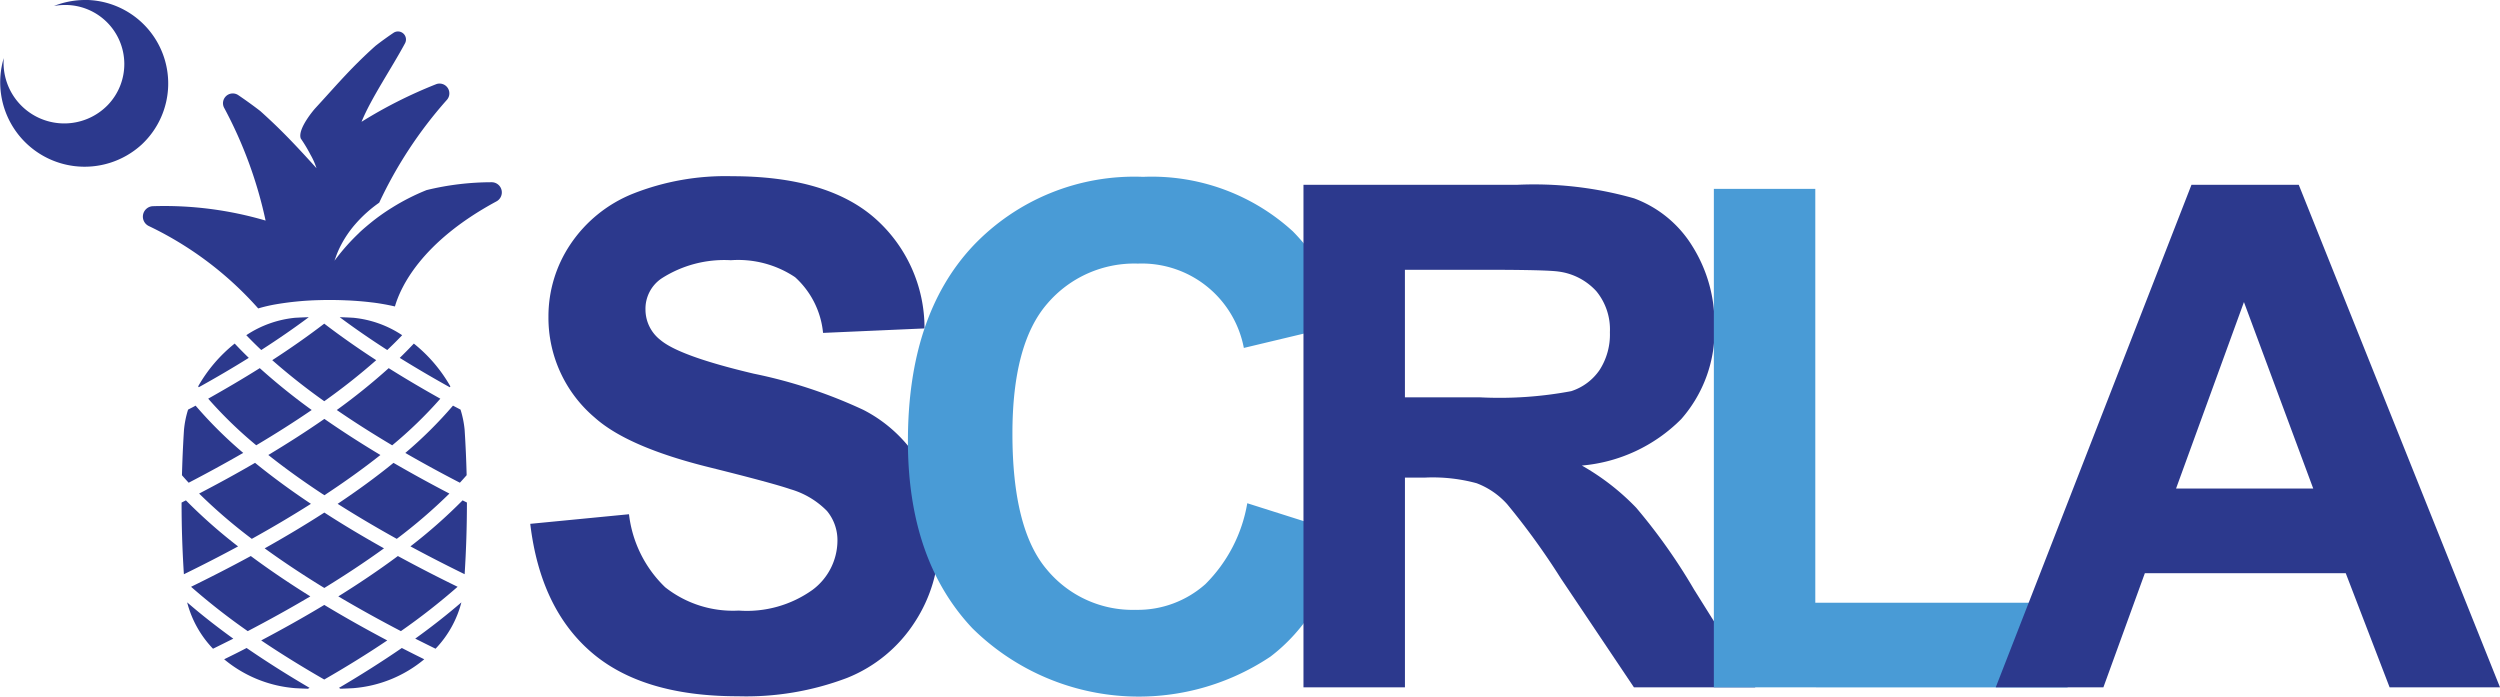
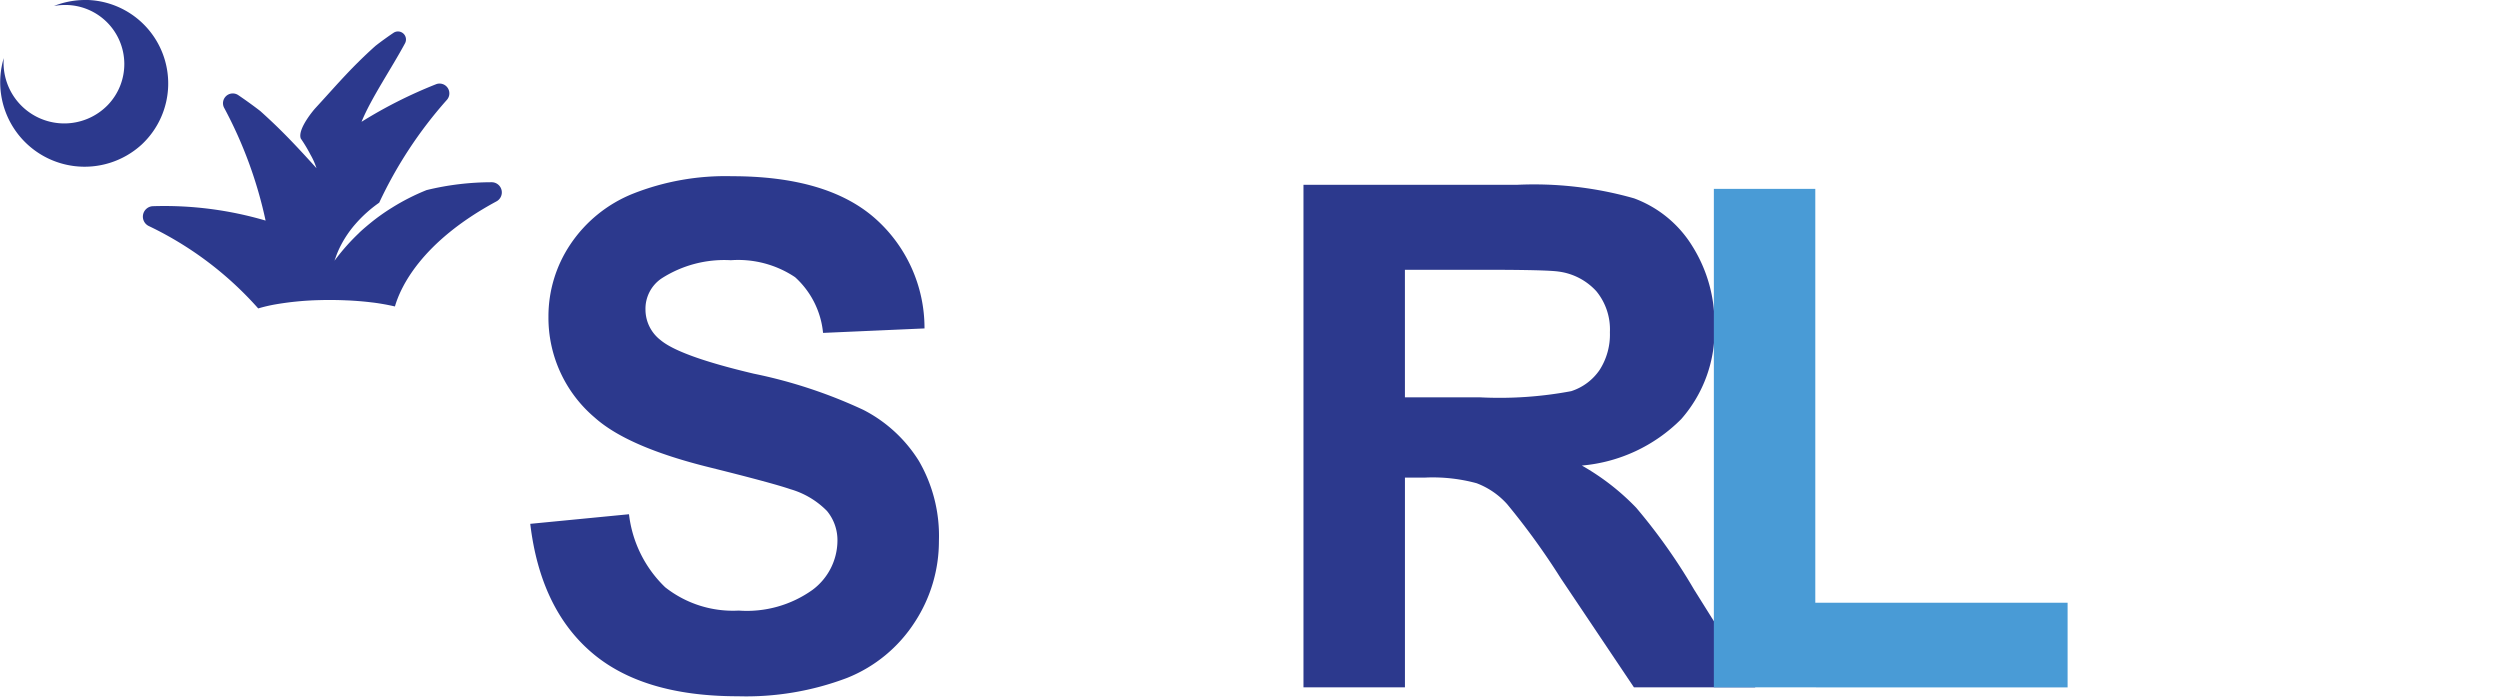
<svg xmlns="http://www.w3.org/2000/svg" width="173.995" height="48.48" viewBox="0 0 173.995 48.48">
  <g id="Group_101" data-name="Group 101" transform="translate(-48.596 -40.187)">
    <g id="Group_59" data-name="Group 59" transform="translate(48.596 40.187)">
      <g id="Group_58" data-name="Group 58" transform="translate(12.636 22.074)">
-         <path id="Path_15" data-name="Path 15" d="M109,137.187c-1.378-.773-2.779-1.6-4.151-2.49-1.373.885-2.774,1.717-4.153,2.49,1.334.967,2.734,1.89,4.151,2.757C106.26,139.077,107.662,138.154,109,137.187Zm5.125,2.676c-1.307-.636-2.713-1.354-4.158-2.141-1.33.987-2.729,1.927-4.146,2.809,1.474.872,2.944,1.682,4.356,2.417A45.2,45.2,0,0,0,114.121,139.864Zm-14.605,3.085c1.409-.736,2.881-1.546,4.353-2.418-1.416-.881-2.815-1.822-4.143-2.808-1.446.787-2.85,1.5-4.157,2.141A45.056,45.056,0,0,0,99.516,142.948Zm1.431-12.257c1.229.976,2.545,1.912,3.9,2.8,1.351-.888,2.668-1.825,3.9-2.8-1.318-.79-2.629-1.63-3.9-2.513C103.577,129.063,102.263,129.9,100.947,130.691Zm8.713.545c-1.227,1-2.538,1.949-3.889,2.853,1.364.866,2.752,1.681,4.114,2.437a36.871,36.871,0,0,0,3.664-3.152C112.289,132.717,110.978,132,109.66,131.236ZM95.3,140.946a7.3,7.3,0,0,0,1.8,3.227c.461-.226.93-.461,1.412-.7C97.385,142.66,96.305,141.816,95.3,140.946Zm3.905-10.4a29.542,29.542,0,0,1-3.317-3.291c-.175.1-.347.184-.523.277a6.707,6.707,0,0,0-.285,1.413q-.1,1.575-.141,3.154c.151.174.308.349.468.521C96.633,131.982,97.912,131.288,99.2,130.545Zm14.372-4.571c.015-.019.029-.039.044-.059a10.363,10.363,0,0,0-2.543-2.98c-.316.334-.642.667-.981.995C111.253,124.649,112.422,125.332,113.575,125.973ZM99.8,136.526c1.363-.755,2.75-1.571,4.115-2.437-1.352-.9-2.663-1.857-3.889-2.853-1.32.769-2.63,1.482-3.892,2.138A36.835,36.835,0,0,0,99.8,136.526Zm10.682-5.98c1.29.744,2.568,1.438,3.8,2.073.16-.173.316-.347.471-.523q-.039-1.575-.14-3.152a6.83,6.83,0,0,0-.286-1.413c-.178-.094-.349-.181-.525-.277A29.291,29.291,0,0,1,110.485,130.546Zm-4.622,16.35c.039.02.077.04.113.061.3-.01.6-.023.9-.04a8.778,8.778,0,0,0,4.929-2.01c-.509-.251-1.026-.51-1.56-.785C108.817,145.1,107.339,146.032,105.863,146.9Zm-6.27-22.967q-.509-.492-.981-.995a10.347,10.347,0,0,0-2.543,2.98c.017.02.029.04.044.059C97.267,125.332,98.436,124.649,99.593,123.928Zm-4.378,9.919c-.1.052-.2.1-.3.154q0,2.492.161,4.987c1.189-.582,2.461-1.228,3.771-1.937A36.374,36.374,0,0,1,95.215,133.848Zm2.663,11.059a8.793,8.793,0,0,0,4.932,2.01c.3.018.6.03.9.04l.113-.061c-1.474-.863-2.953-1.792-4.382-2.774C98.908,144.4,98.389,144.655,97.878,144.906Zm-1.111-18.138a29.25,29.25,0,0,0,3.345,3.244c1.3-.772,2.6-1.593,3.86-2.455a43.15,43.15,0,0,1-3.614-2.913C99.162,125.394,97.956,126.1,96.767,126.769Zm3.691-3.384c1.135-.729,2.248-1.494,3.311-2.287-.32.01-.639.023-.959.042a7.437,7.437,0,0,0-3.391,1.212Q99.916,122.873,100.458,123.384Zm4.387,17.741c-1.478.891-2.962,1.716-4.387,2.469,1.432.965,2.915,1.875,4.387,2.721,1.471-.846,2.953-1.756,4.385-2.721C107.8,142.841,106.322,142.016,104.845,141.125Zm5.422-18.775a7.43,7.43,0,0,0-3.388-1.211c-.32-.019-.639-.032-.959-.042,1.063.792,2.176,1.557,3.31,2.286Q109.77,122.872,110.267,122.35Zm2.323,21.823a7.311,7.311,0,0,0,1.8-3.227c-1.011.87-2.086,1.714-3.213,2.523C111.658,143.712,112.13,143.948,112.59,144.173Zm1.881-10.325a35.874,35.874,0,0,1-3.627,3.2c1.311.708,2.583,1.355,3.772,1.937q.159-2.493.159-4.987C114.675,133.948,114.573,133.9,114.472,133.848Zm-9.628-6.9a43.754,43.754,0,0,0,3.619-2.859c-1.243-.807-2.461-1.656-3.617-2.542-1.156.886-2.374,1.736-3.619,2.542A44.136,44.136,0,0,0,104.843,126.947Zm8.08-.179c-1.191-.666-2.4-1.375-3.592-2.124a43.28,43.28,0,0,1-3.614,2.913c1.254.862,2.557,1.684,3.857,2.457A29.445,29.445,0,0,0,112.923,126.769Z" transform="translate(-94.911 -121.097)" fill="#2c398d" />
-       </g>
+         </g>
      <path id="Path_16" data-name="Path 16" d="M109.366,58.675a19.161,19.161,0,0,0-4.548.547,15.212,15.212,0,0,0-2.4,1.22,14.01,14.01,0,0,0-1.526,1.087c-.217.178-.429.357-.636.544-.056.052-.108.1-.161.156a14.606,14.606,0,0,0-1.55,1.729c-.043.059-.091.115-.136.176.023-.076.056-.147.08-.22a6.242,6.242,0,0,1,.378-.875,7.642,7.642,0,0,1,.943-1.392.308.308,0,0,1,.026-.029,9.12,9.12,0,0,1,1.685-1.52,29.63,29.63,0,0,1,4.695-7.138.682.682,0,0,0-.715-1.115,32.179,32.179,0,0,0-5.21,2.624c.666-1.637,2.071-3.689,3.018-5.449a.558.558,0,0,0-.779-.753c-.391.264-.823.571-1.273.921-.4.359-.788.723-1.168,1.1-.588.578-1.147,1.182-1.71,1.8-.437.483-.878.972-1.338,1.472,0,0-1.226,1.4-.979,2.072a10.166,10.166,0,0,1,.676,1.126,4.843,4.843,0,0,1,.418.94l-.387-.427c-.688-.755-1.374-1.492-2.089-2.2-.464-.461-.943-.906-1.43-1.346-.552-.427-1.079-.8-1.556-1.124a.681.681,0,0,0-.952.919,29.77,29.77,0,0,1,2.872,7.824,24.948,24.948,0,0,0-7.873-1,.727.727,0,0,0-.234,1.39A24.007,24.007,0,0,1,93.1,67.458a10.69,10.69,0,0,1,1.179-.278,20.821,20.821,0,0,1,3.089-.3c.641-.018,1.287-.011,1.923.019h.035c.593.029,1.171.076,1.721.146.017,0,.035,0,.054.005a15.284,15.284,0,0,1,1.514.271c.386-1.335,1.818-4.474,7.042-7.3A.709.709,0,0,0,109.366,58.675Z" transform="translate(-75.129 -45.992)" fill="#2c398d" />
      <path id="Path_17" data-name="Path 17" d="M54.506,40.187a5.9,5.9,0,0,0-2.152.415,4.747,4.747,0,0,1,.8-.069A4.112,4.112,0,0,1,56.095,47.5a4.224,4.224,0,0,1-7.238-3.271,5.877,5.877,0,0,0,9.6,6.018,5.815,5.815,0,0,0-3.952-10.065Z" transform="translate(-48.596 -40.187)" fill="#2c398d" />
    </g>
    <path id="Path_18" data-name="Path 18" d="M183.867,109.335l6.872-.668a8.379,8.379,0,0,0,2.518,5.082,7.609,7.609,0,0,0,5.118,1.623,7.863,7.863,0,0,0,5.14-1.444,4.294,4.294,0,0,0,1.731-3.376,3.184,3.184,0,0,0-.727-2.111,5.824,5.824,0,0,0-2.542-1.515q-1.242-.429-5.655-1.527-5.679-1.407-7.968-3.46a9.1,9.1,0,0,1-3.221-7.037,8.987,8.987,0,0,1,1.514-5,9.49,9.49,0,0,1,4.367-3.544,17.5,17.5,0,0,1,6.884-1.217q6.585,0,9.913,2.888a10.185,10.185,0,0,1,3.495,7.706l-7.061.311A6,6,0,0,0,202.3,92.17a7.12,7.12,0,0,0-4.473-1.182,8.066,8.066,0,0,0-4.819,1.266,2.543,2.543,0,0,0-1.122,2.169,2.684,2.684,0,0,0,1.05,2.124q1.335,1.121,6.49,2.338a34.2,34.2,0,0,1,7.623,2.518,9.832,9.832,0,0,1,3.865,3.554,10.4,10.4,0,0,1,1.395,5.571,10.294,10.294,0,0,1-1.67,5.631,10.015,10.015,0,0,1-4.724,3.9,19.815,19.815,0,0,1-7.61,1.276q-6.635,0-10.188-3.065T183.867,109.335Z" transform="translate(-98.366 -32.69)" fill="#2c398d" />
-     <path id="Path_19" data-name="Path 19" d="M303.819,108.021l6.847,2.171q-1.575,5.728-5.238,8.507a16.481,16.481,0,0,1-20.745-1.98Q280.2,111.957,280.2,103.7q0-8.731,4.508-13.563a15.465,15.465,0,0,1,11.858-4.832A14.55,14.55,0,0,1,306.992,89.1a13.828,13.828,0,0,1,3.579,6.442l-6.991,1.67a7.226,7.226,0,0,0-7.373-5.869,7.962,7.962,0,0,0-6.311,2.792q-2.422,2.791-2.422,9.042,0,6.634,2.386,9.448a7.747,7.747,0,0,0,6.2,2.815,7.078,7.078,0,0,0,4.844-1.789A10.394,10.394,0,0,0,303.819,108.021Z" transform="translate(-168.415 -32.81)" fill="#499bd6" />
    <path id="Path_20" data-name="Path 20" d="M381.115,122.307V87.33h14.863a25.443,25.443,0,0,1,8.147.943,8.033,8.033,0,0,1,4.07,3.351,10.088,10.088,0,0,1,1.526,5.512,9.325,9.325,0,0,1-2.315,6.5,11.1,11.1,0,0,1-6.916,3.233,16.588,16.588,0,0,1,3.782,2.936,40.007,40.007,0,0,1,4.018,5.679l4.271,6.823h-8.445l-5.105-7.61a49.681,49.681,0,0,0-3.722-5.142,5.437,5.437,0,0,0-2.125-1.456,11.644,11.644,0,0,0-3.555-.393h-1.432v14.6Zm7.061-20.185H393.4a26.993,26.993,0,0,0,6.348-.43,3.8,3.8,0,0,0,1.98-1.48,4.564,4.564,0,0,0,.714-2.625,4.189,4.189,0,0,0-.943-2.85,4.309,4.309,0,0,0-2.659-1.373q-.86-.119-5.153-.12h-5.512Z" transform="translate(-241.8 -34.281)" fill="#2c398d" />
    <path id="Path_21" data-name="Path 21" d="M485.8,123.069V88.377h7.06v28.8H510.42v5.893Z" transform="translate(-317.923 -35.043)" fill="#499bd6" />
-     <path id="Path_22" data-name="Path 22" d="M592.807,122.307h-7.683l-3.054-7.945H568.088l-2.886,7.945h-7.493L571.333,87.33H578.8Zm-13-13.838L574.985,95.49l-4.725,12.979Z" transform="translate(-370.215 -34.281)" fill="#2c398d" />
  </g>
</svg>